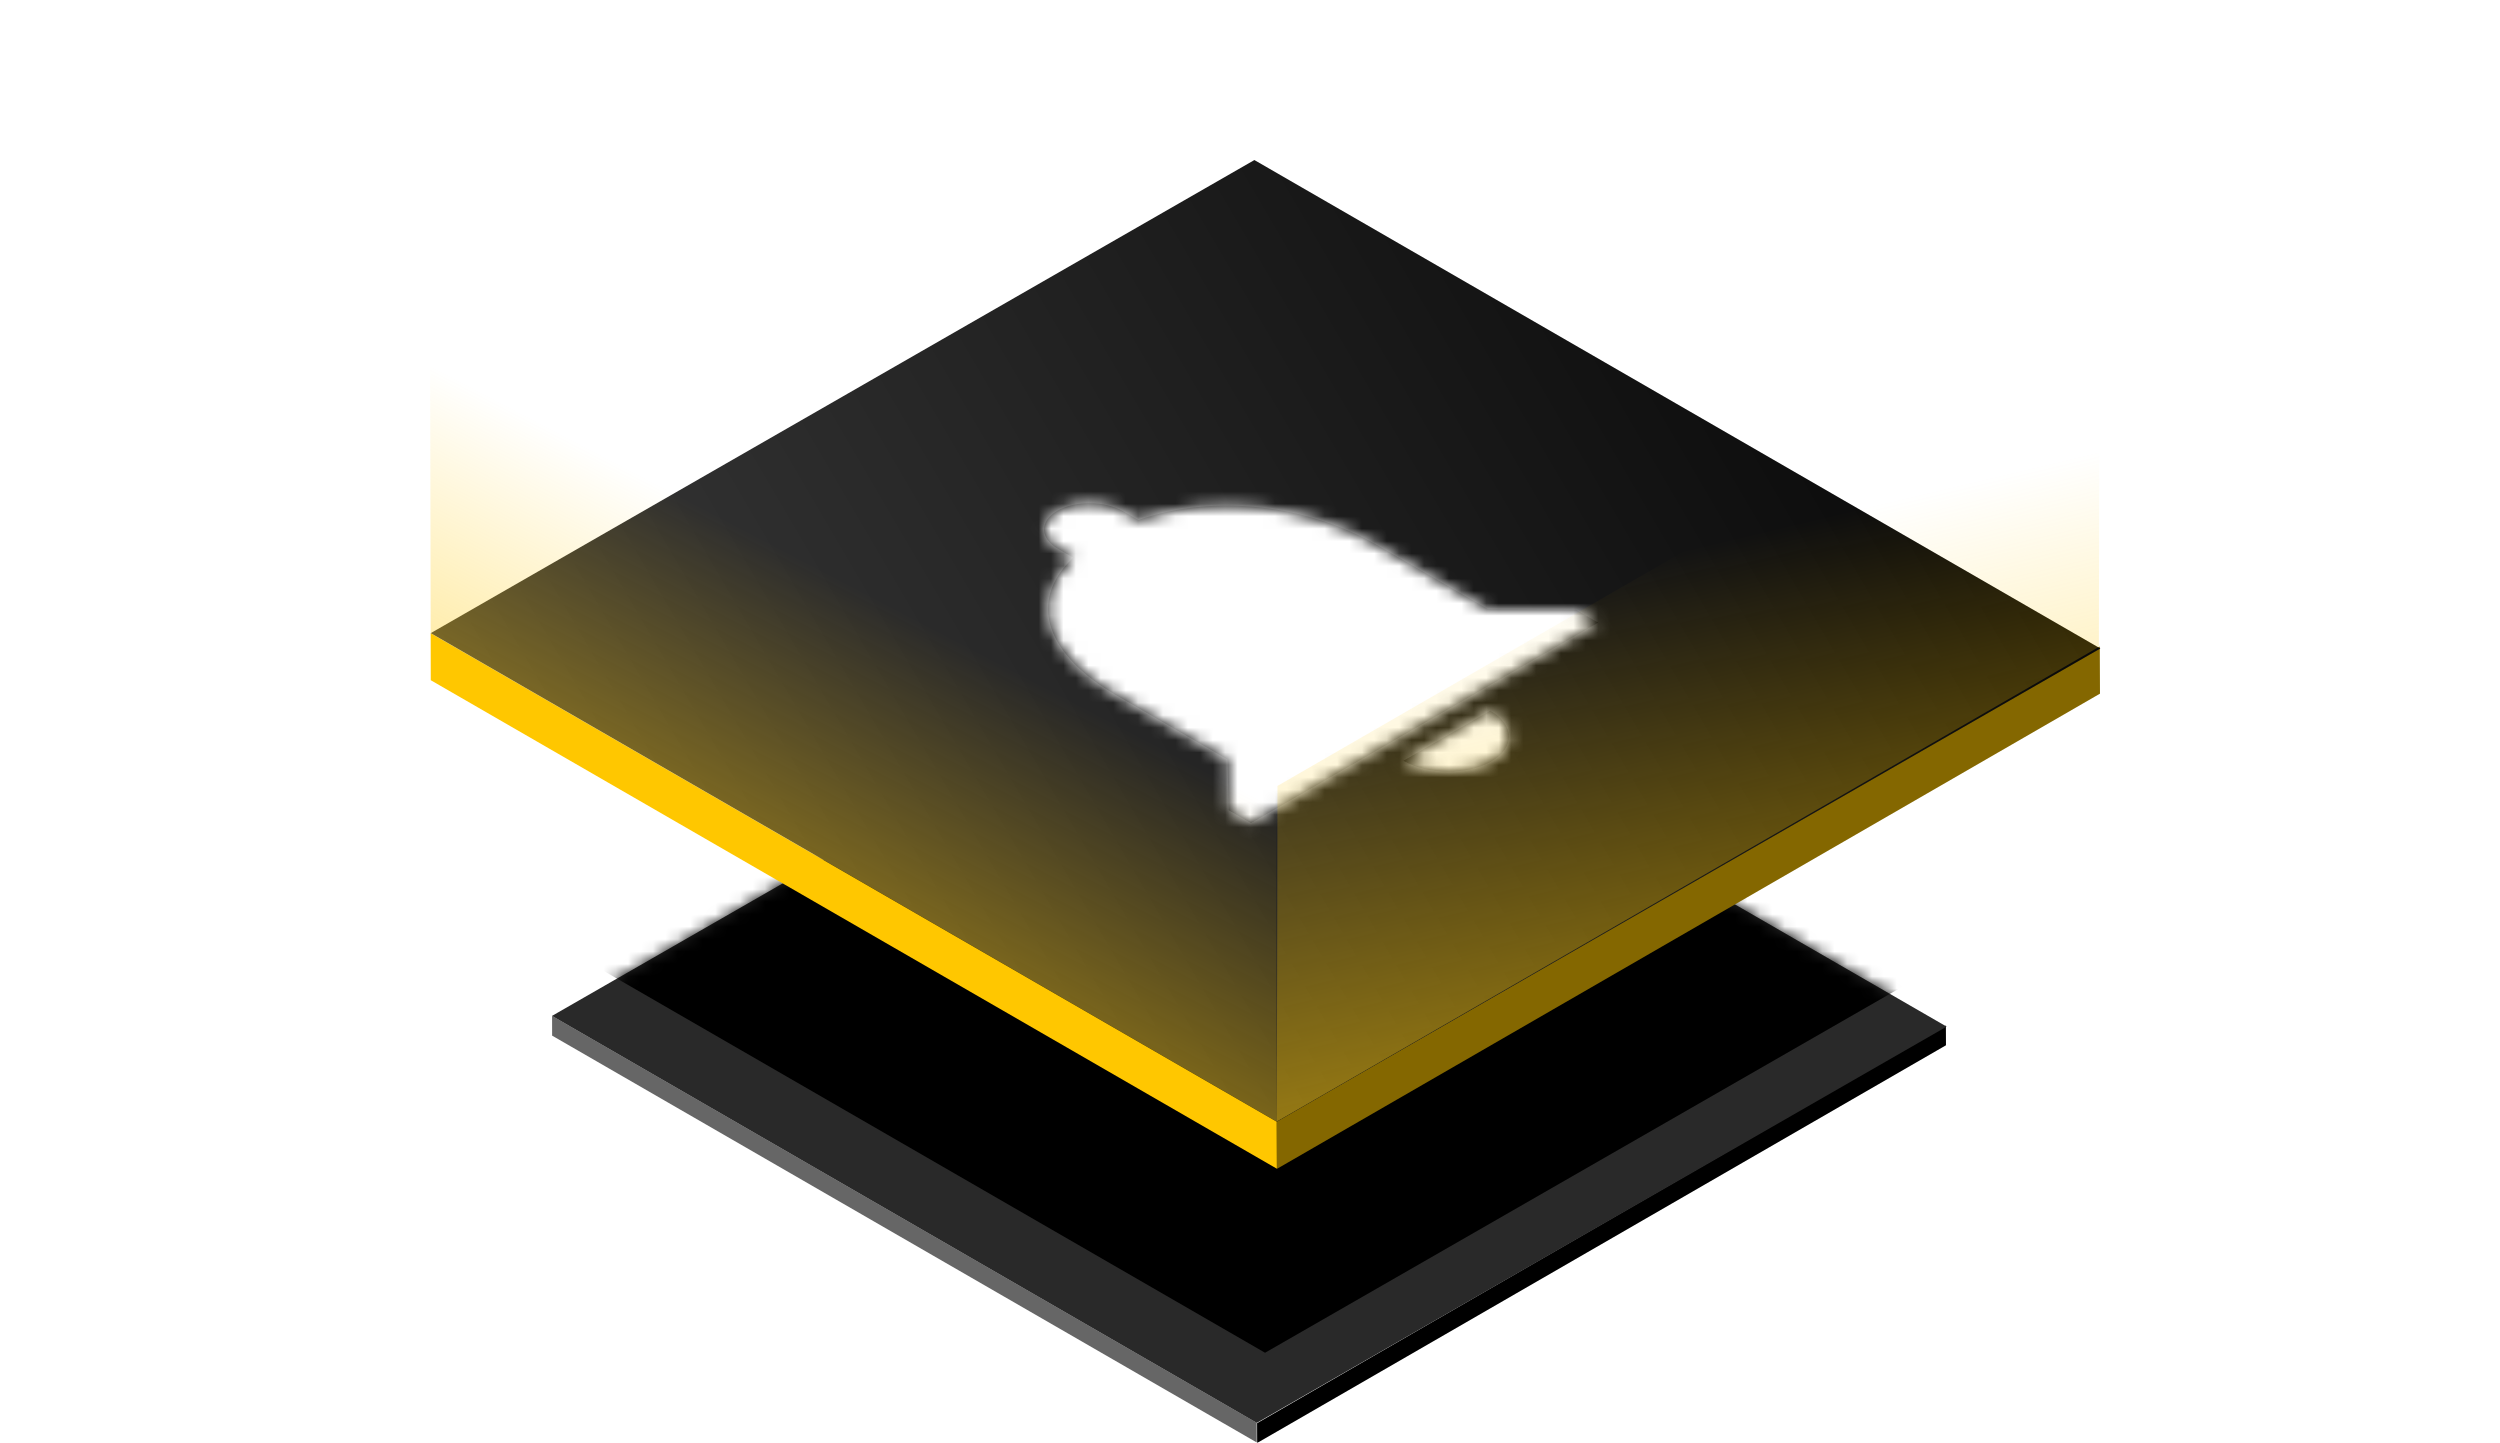
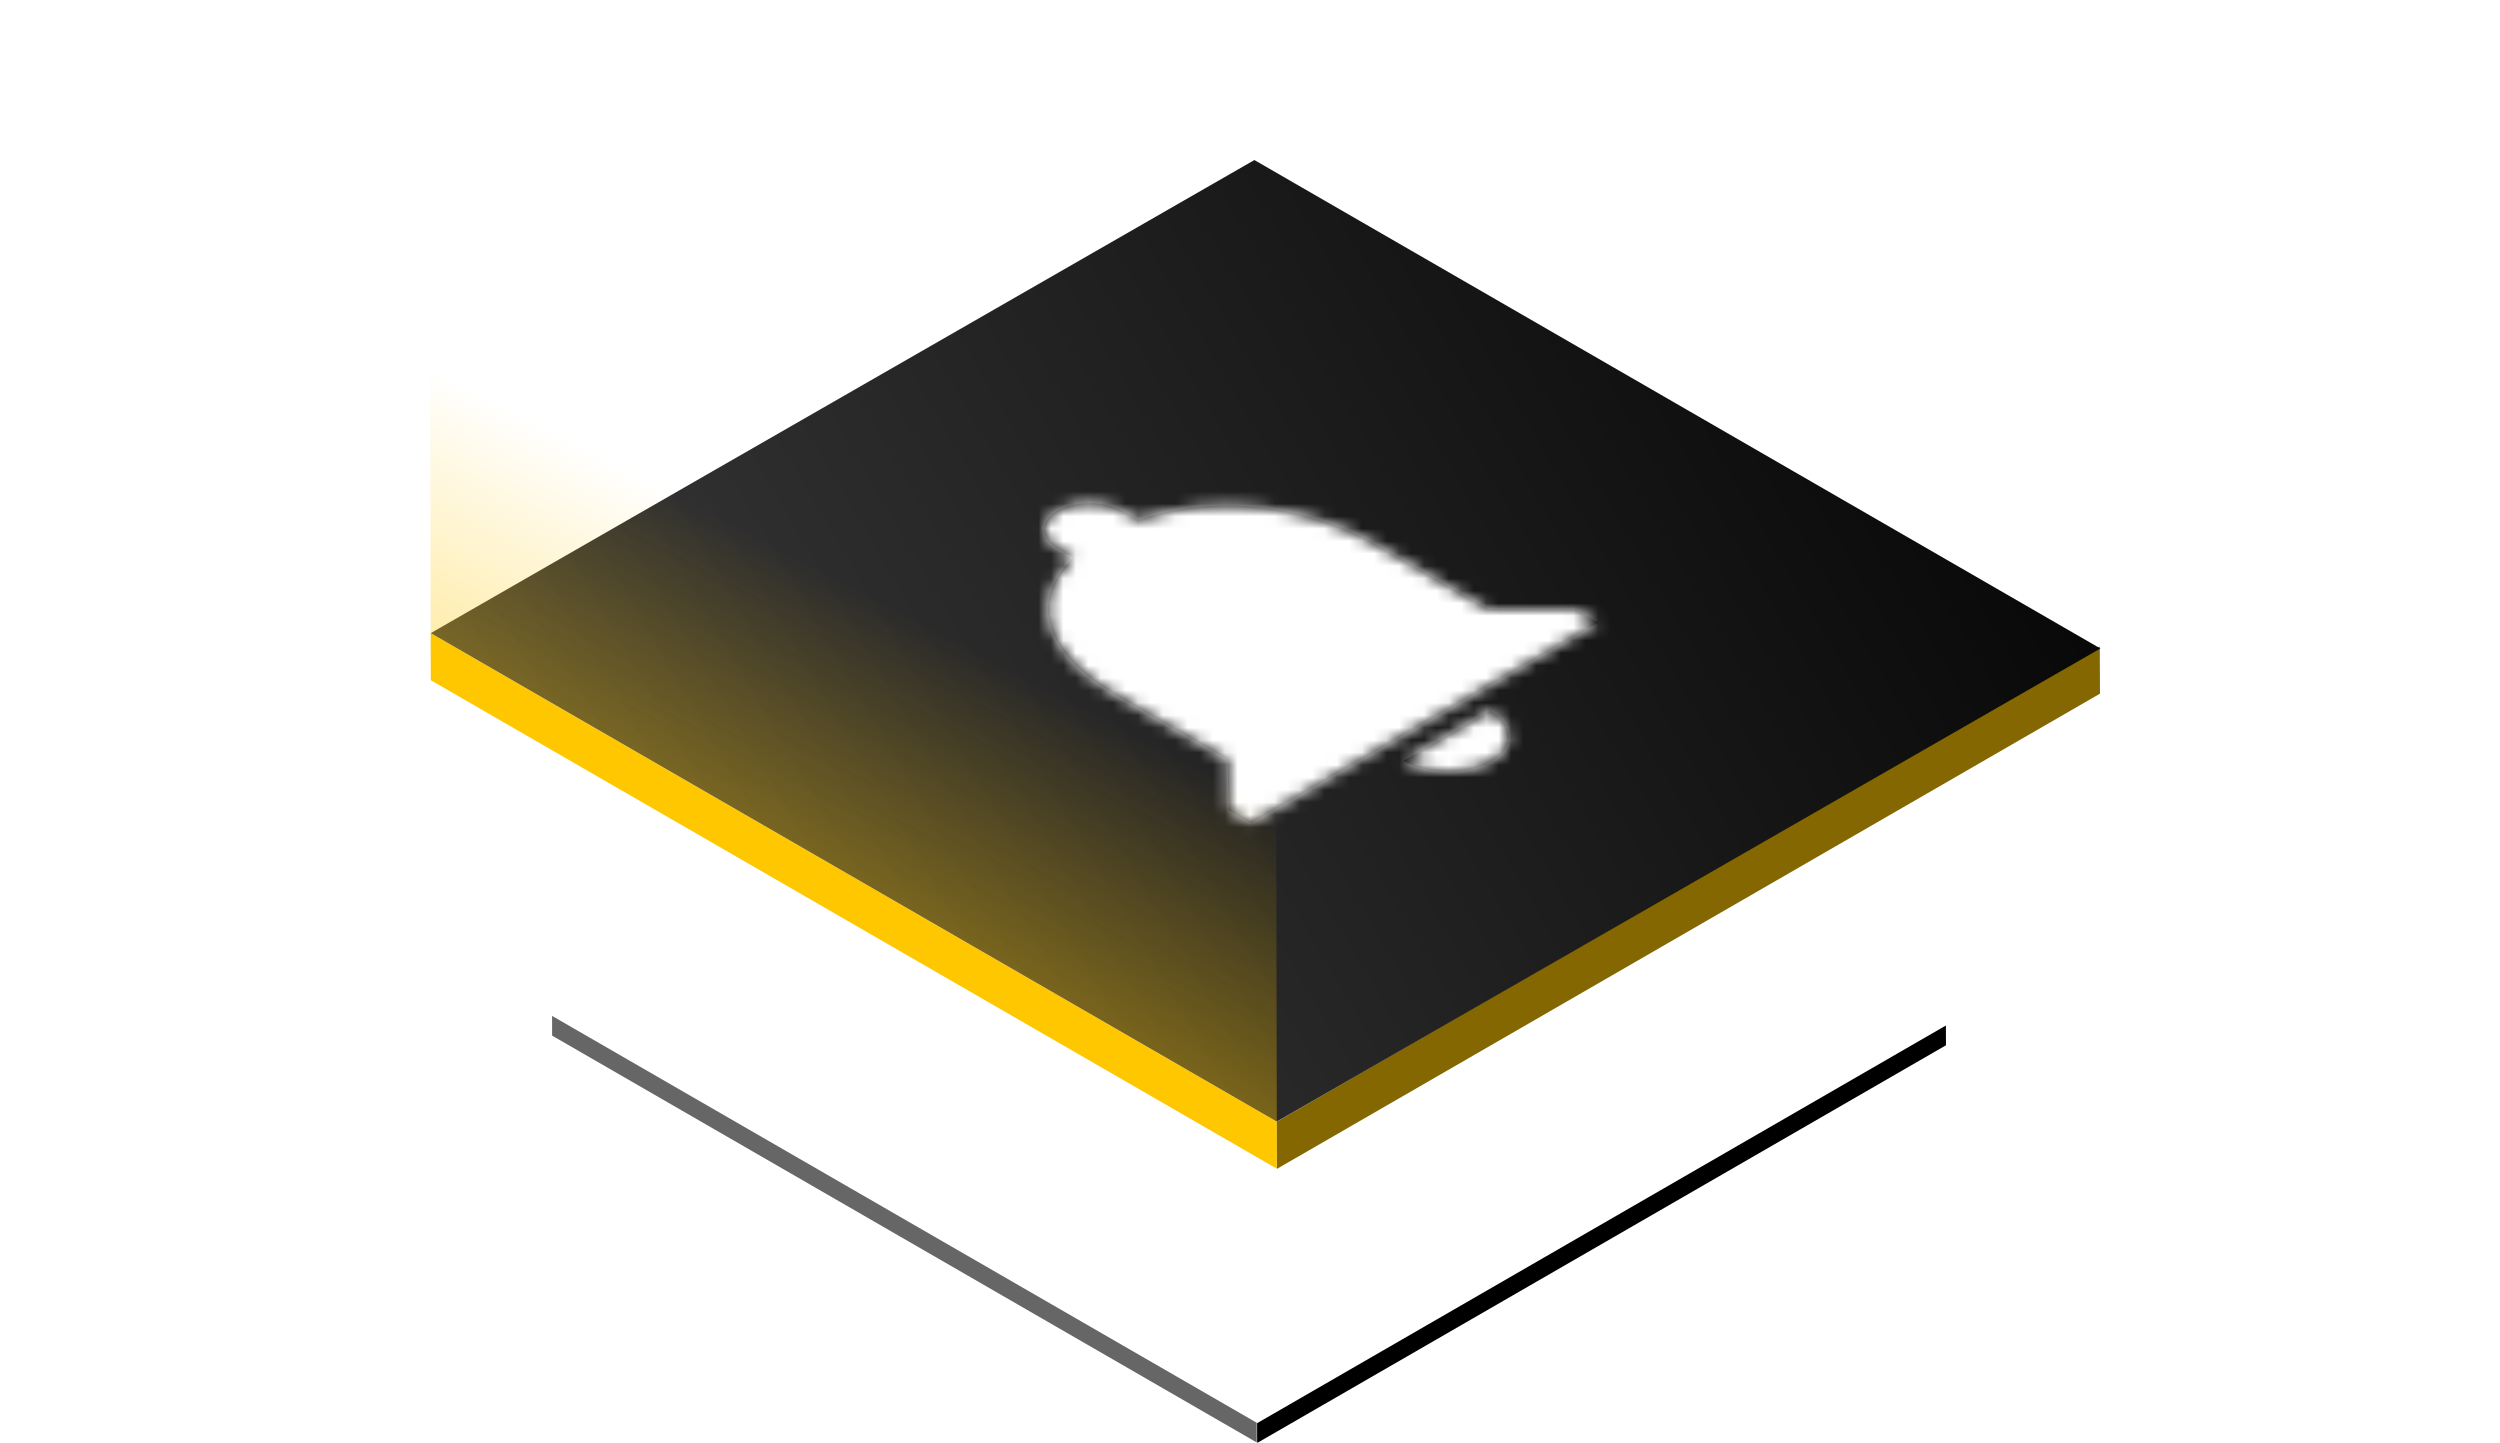
<svg xmlns="http://www.w3.org/2000/svg" width="201" height="116" viewBox="0 0 201 116" fill="none">
  <g clip-path="url(#clip0_34_11763)">
    <g filter="url(#filter0_d_34_11763)">
      <rect width="65.418" height="1.586" transform="matrix(-0.866 -0.5 0.002 1 101.039 104.388)" fill="#666666" />
      <rect width="63.95" height="1.59" transform="matrix(-0.866 0.5 -0.004 -1 156.456 74.04)" fill="black" />
-       <rect width="65.436" height="63.971" transform="matrix(-0.866 -0.5 0.867 -0.498 101.046 104.398)" fill="#292929" />
      <mask id="mask0_34_11763" style="mask-type:alpha" maskUnits="userSpaceOnUse" x="44" y="39" width="113" height="66">
        <rect width="65.436" height="63.971" transform="matrix(-0.866 -0.5 0.867 -0.498 101.051 104.398)" fill="#292929" />
      </mask>
      <g mask="url(#mask0_34_11763)">
        <g filter="url(#filter1_f_34_11763)">
-           <rect width="65.87" height="62.452" transform="matrix(-0.866 -0.5 0.867 -0.498 101.71 98.761)" fill="black" />
-         </g>
+           </g>
      </g>
    </g>
    <rect width="78.554" height="3.774" transform="matrix(-0.866 -0.5 0.002 1 102.654 90.192)" fill="#FFC700" />
    <rect width="76.407" height="3.791" transform="matrix(-0.866 0.5 -0.004 -1 168.838 55.77)" fill="#846700" />
    <rect width="78.543" height="76.378" transform="matrix(-0.866 -0.5 0.867 -0.498 102.65 90.175)" fill="url(#paint0_linear_34_11763)" />
    <path fill-rule="evenodd" clip-rule="evenodd" d="M110.686 43.809L119.634 48.975L126.703 49.027L128.493 50.06L100.575 66.178L98.786 65.145L98.696 61.064L89.749 55.898C84.237 52.715 82.499 48.428 86.29 44.835L85.073 44.132C83.588 43.274 83.558 41.907 85.006 41.071C86.454 40.235 88.822 40.252 90.308 41.11L91.525 41.812C97.732 39.634 105.192 40.637 110.686 43.809ZM119.813 57.138C121.782 58.274 121.822 60.111 119.903 61.219C117.966 62.337 114.802 62.303 112.834 61.167L119.813 57.138Z" fill="black" />
    <mask id="mask1_34_11763" style="mask-type:alpha" maskUnits="userSpaceOnUse" x="83" y="40" width="46" height="27">
      <path fill-rule="evenodd" clip-rule="evenodd" d="M110.686 43.809L119.634 48.975L126.703 49.027L128.493 50.06L100.575 66.178L98.786 65.145L98.696 61.064L89.749 55.898C84.237 52.715 82.499 48.428 86.29 44.835L85.073 44.132C83.588 43.274 83.558 41.907 85.006 41.071C86.454 40.235 88.822 40.252 90.308 41.11L91.525 41.812C97.732 39.634 105.192 40.637 110.686 43.809ZM119.813 57.138C121.782 58.274 121.822 60.111 119.903 61.219C117.966 62.337 114.802 62.303 112.834 61.167L119.813 57.138Z" fill="white" />
    </mask>
    <g mask="url(#mask1_34_11763)">
      <rect width="48.354" height="48.354" transform="matrix(0.866 -0.5 0.866 0.5 60.579 51.145)" fill="white" />
    </g>
    <rect width="78.554" height="27.275" transform="matrix(-0.866 -0.5 0.002 1 102.601 62.974)" fill="url(#paint1_linear_34_11763)" />
-     <rect width="76.321" height="26.986" transform="matrix(0.866 -0.5 -0.002 1 102.709 63.187)" fill="url(#paint2_linear_34_11763)" />
  </g>
  <defs>
    <filter id="filter0_d_34_11763" x="40.381" y="39.805" width="120.133" height="80.21" filterUnits="userSpaceOnUse" color-interpolation-filters="sRGB">
      <feFlood flood-opacity="0" result="BackgroundImageFix" />
      <feColorMatrix in="SourceAlpha" type="matrix" values="0 0 0 0 0 0 0 0 0 0 0 0 0 0 0 0 0 0 127 0" result="hardAlpha" />
      <feOffset dy="10" />
      <feGaussianBlur stdDeviation="2" />
      <feComposite in2="hardAlpha" operator="out" />
      <feColorMatrix type="matrix" values="0 0 0 0 0 0 0 0 0 0 0 0 0 0 0 0 0 0 0.16 0" />
      <feBlend mode="normal" in2="BackgroundImageFix" result="effect1_dropShadow_34_11763" />
      <feBlend mode="normal" in="SourceGraphic" in2="effect1_dropShadow_34_11763" result="shape" />
    </filter>
    <filter id="filter1_f_34_11763" x="40.67" y="30.707" width="119.191" height="72.053" filterUnits="userSpaceOnUse" color-interpolation-filters="sRGB">
      <feFlood flood-opacity="0" result="BackgroundImageFix" />
      <feBlend mode="normal" in="SourceGraphic" in2="BackgroundImageFix" result="shape" />
      <feGaussianBlur stdDeviation="2" result="effect1_foregroundBlur_34_11763" />
    </filter>
    <linearGradient id="paint0_linear_34_11763" x1="-9.088" y1="92.823" x2="64.266" y2="-55.396" gradientUnits="userSpaceOnUse">
      <stop />
      <stop offset="1" stop-color="#4D4D4D" />
    </linearGradient>
    <linearGradient id="paint1_linear_34_11763" x1="42.85" y1="3.952" x2="39.684" y2="71.482" gradientUnits="userSpaceOnUse">
      <stop stop-color="#FFC700" stop-opacity="0" />
      <stop offset="1" stop-color="#FFC700" />
    </linearGradient>
    <linearGradient id="paint2_linear_34_11763" x1="38.16" y1="2.56474e-06" x2="17.596" y2="69.988" gradientUnits="userSpaceOnUse">
      <stop stop-color="#FFC700" stop-opacity="0" />
      <stop offset="1" stop-color="#FFC700" />
    </linearGradient>
    <clipPath id="clip0_34_11763">
      <rect width="200" height="116" fill="white" transform="translate(0.5)" />
    </clipPath>
  </defs>
</svg>